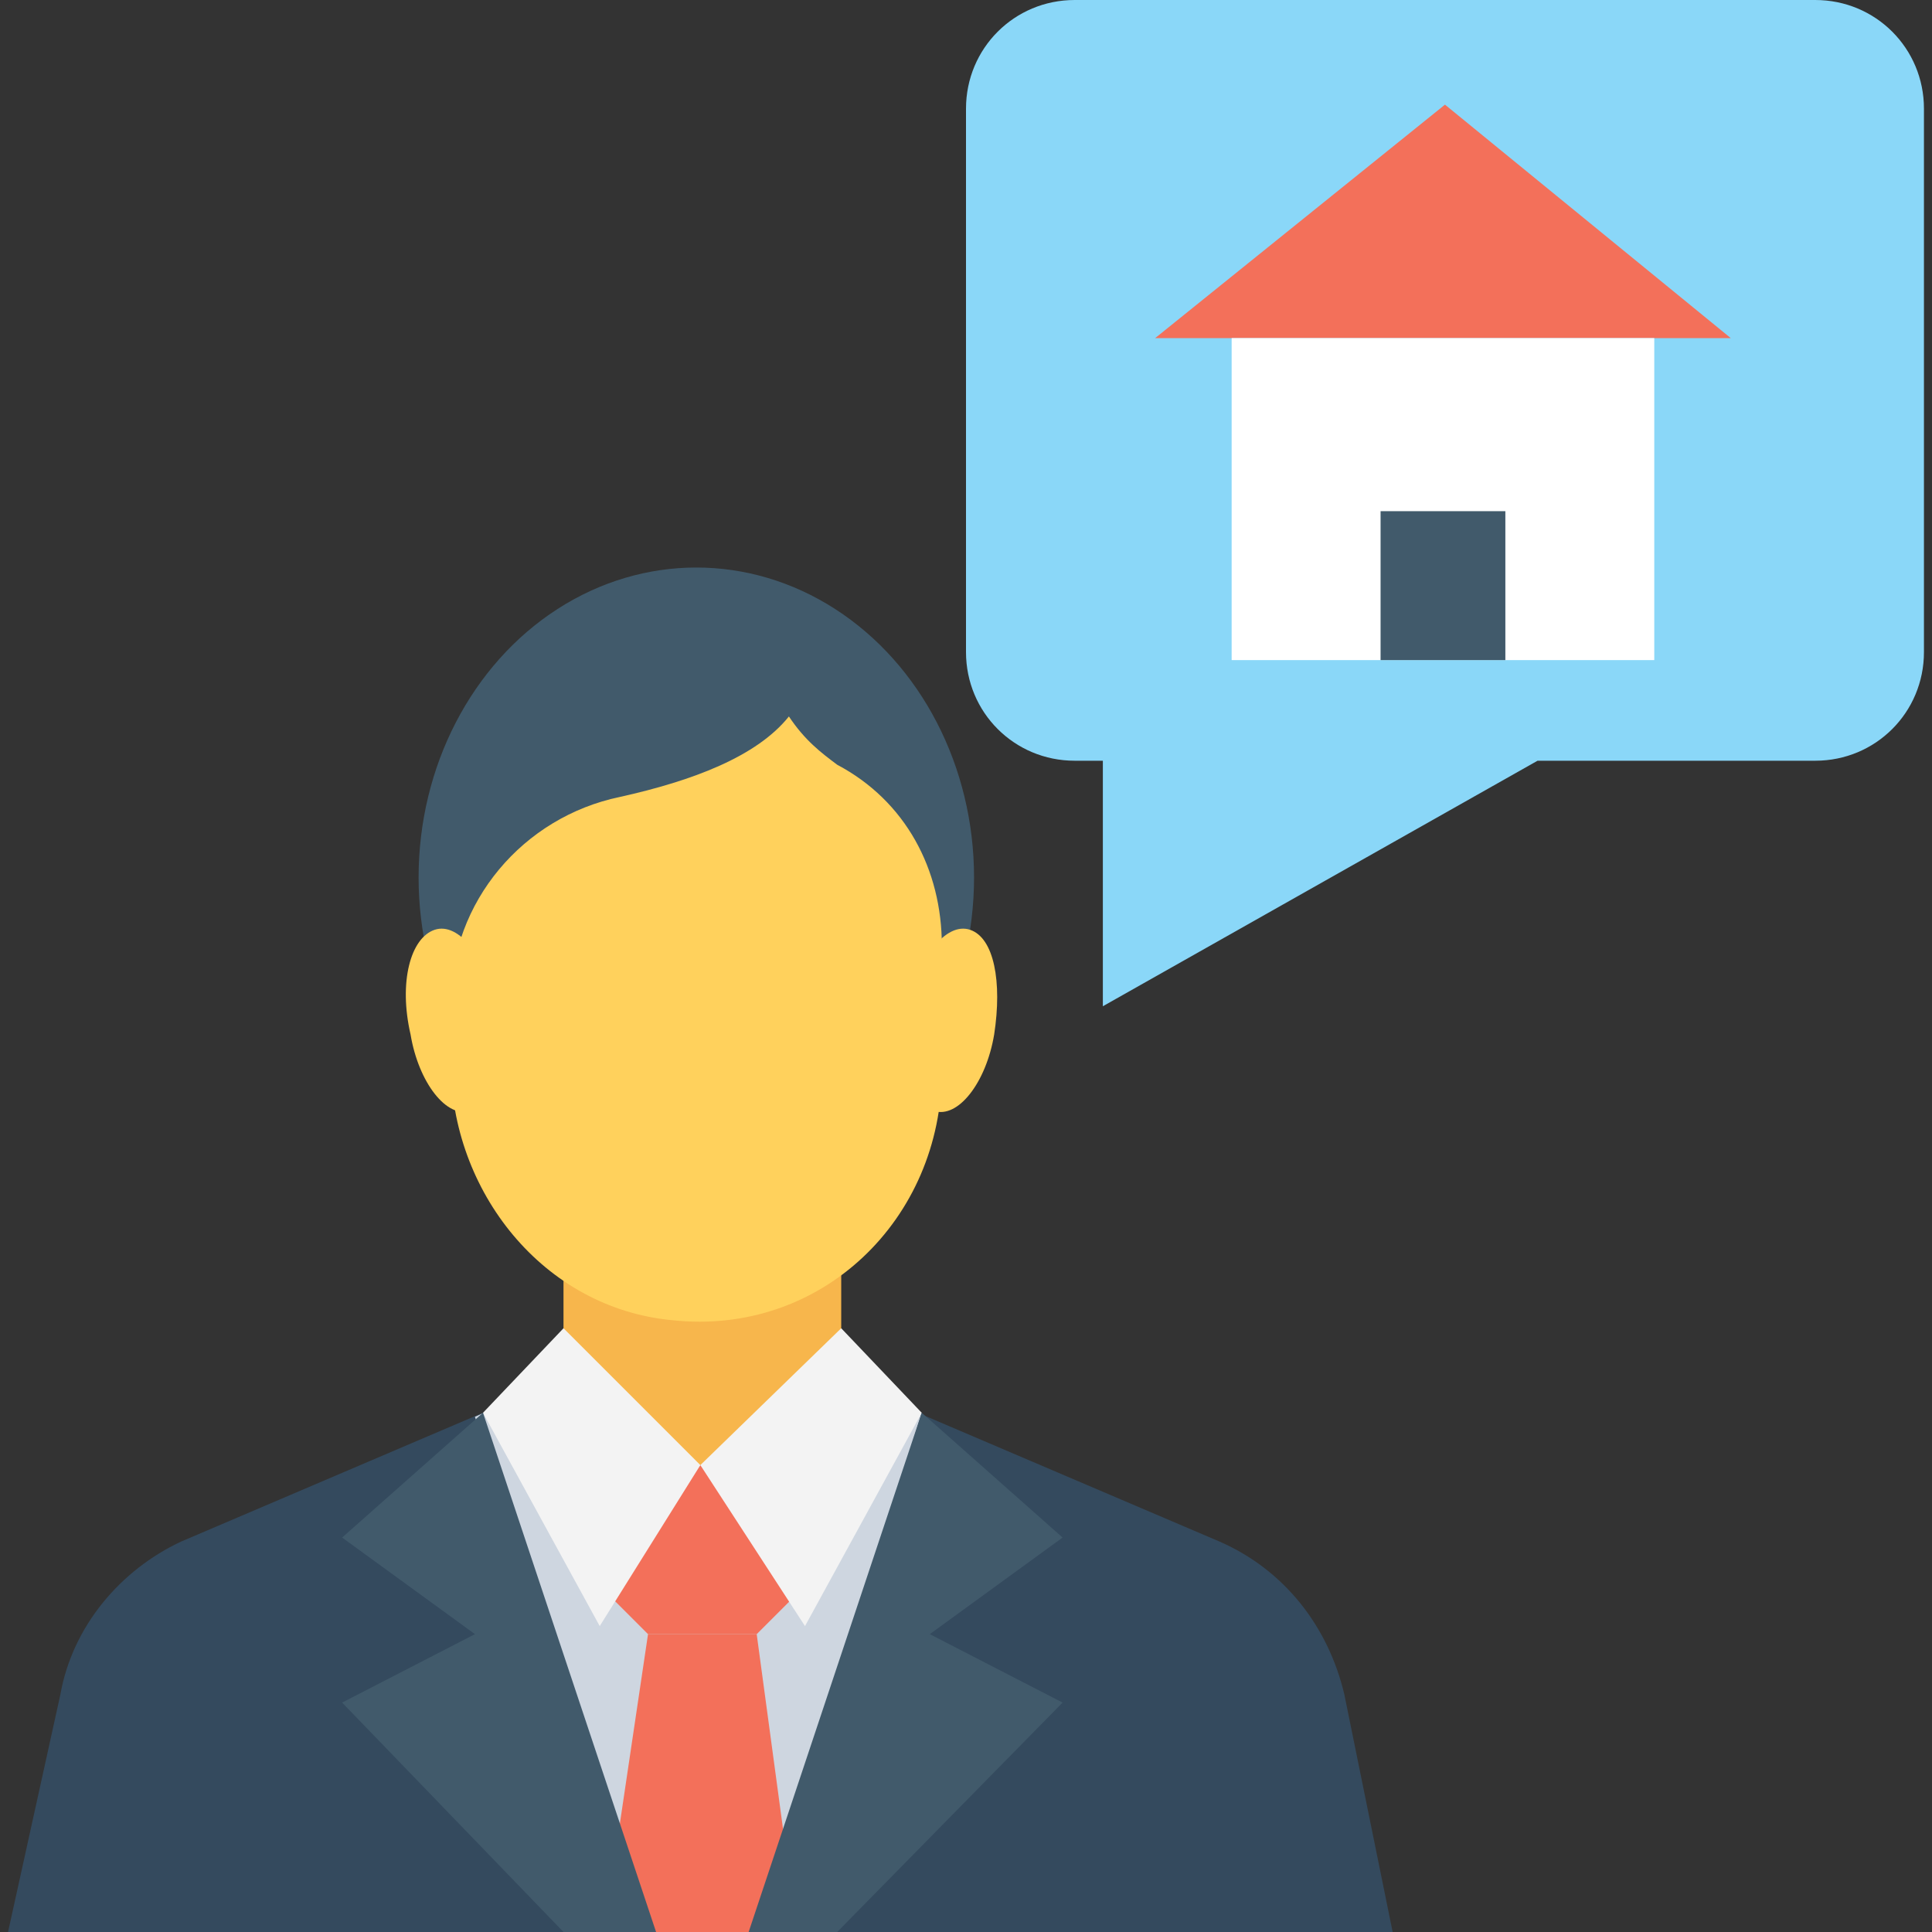
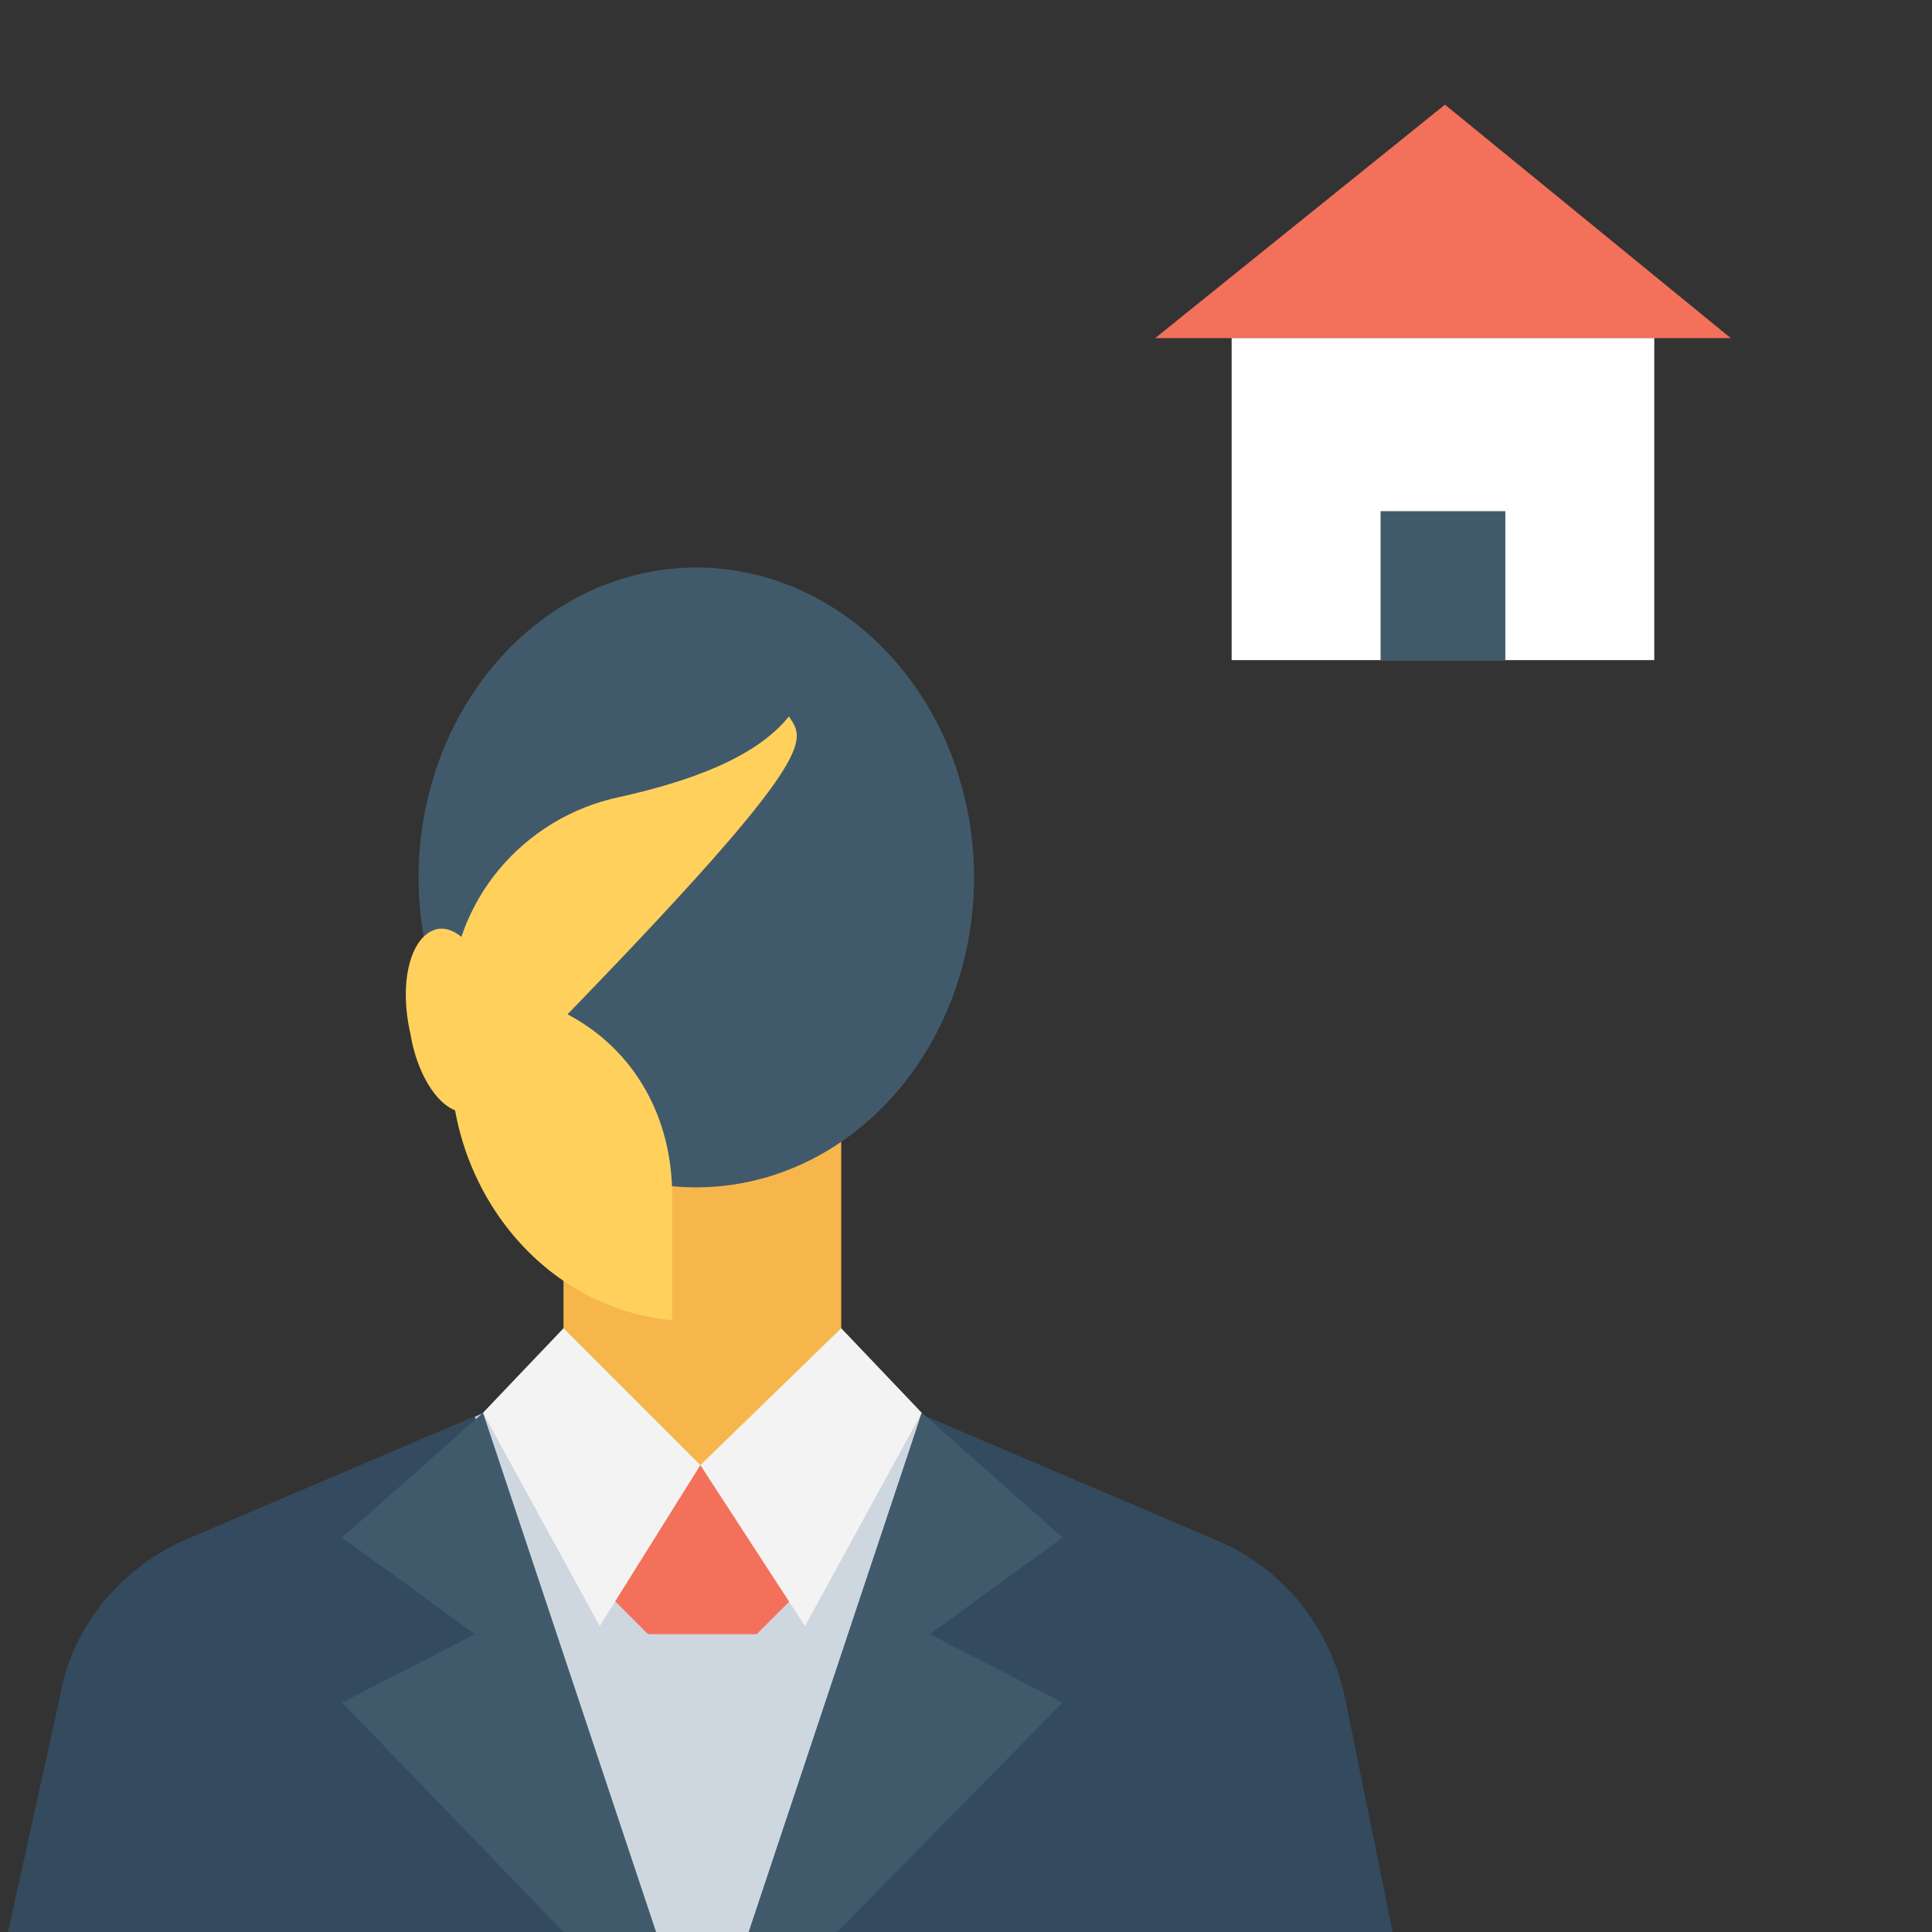
<svg xmlns="http://www.w3.org/2000/svg" version="1.1" id="Capa_1" x="0px" y="0px" viewBox="0 0 512 512" style="enable-background:new 0 0 512 512;" xml:space="preserve">
  <rect x="0" y="0" width="512" height="512" fill="#333333" stroke="none" />
  <path style="fill:#344A5E;" d="M356.267,449.067c-4.267-18.133-16-33.067-33.067-40.533L235.733,371.2l-50.133,16l-50.133-16  L48,408.533c-16,7.467-28.8,22.4-32,40.533L2.133,512h366.933L356.267,449.067z" />
  <polygon style="fill:#CED6E0;" points="201.6,512 244.267,374.4 235.733,371.2 185.6,388.267 135.467,371.2 125.867,375.467   170.667,512 " />
  <g>
    <polygon style="fill:#F3705A;" points="200.533,433.067 215.467,418.133 185.6,388.267 156.8,418.133 171.733,433.067  " />
-     <polygon style="fill:#F3705A;" points="211.2,512 200.533,433.067 171.733,433.067 160,512  " />
  </g>
  <rect x="149.333" y="301.867" style="fill:#F7B64C;" width="73.6" height="86.4" />
  <ellipse style="fill:#415A6B;" cx="184.533" cy="232.533" rx="73.6" ry="82.133" />
  <g>
-     <path style="fill:#FFD15C;" d="M263.467,274.133c-2.133,12.8-9.6,22.4-16,20.267c-6.4-2.133-8.533-13.867-6.4-27.733   c2.133-12.8,9.6-22.4,16-20.267C263.467,248.533,265.6,260.267,263.467,274.133z" />
    <path style="fill:#FFD15C;" d="M108.8,274.133c2.133,12.8,9.6,22.4,16,20.267c6.4-2.133,8.533-13.867,6.4-27.733   c-2.133-12.8-9.6-22.4-16-20.267C108.8,248.533,105.6,260.267,108.8,274.133z" />
  </g>
  <g>
    <polygon style="fill:#F3F3F3;" points="185.6,388.267 158.933,430.933 128,374.4 149.333,352  " />
    <polygon style="fill:#F3F3F3;" points="185.6,388.267 213.333,430.933 244.267,374.4 222.933,352  " />
  </g>
-   <path style="fill:#FFD15C;" d="M209.067,189.867c-8.533,10.667-25.6,17.067-44.8,21.333c-25.6,5.333-44.8,27.733-44.8,54.4v16  c0,34.133,24.533,65.067,58.667,68.267C217.6,354.133,249.6,323.2,249.6,283.733v-33.067c0-20.267-9.6-38.4-27.733-48  C217.6,199.467,213.333,196.267,209.067,189.867z" />
+   <path style="fill:#FFD15C;" d="M209.067,189.867c-8.533,10.667-25.6,17.067-44.8,21.333c-25.6,5.333-44.8,27.733-44.8,54.4v16  c0,34.133,24.533,65.067,58.667,68.267v-33.067c0-20.267-9.6-38.4-27.733-48  C217.6,199.467,213.333,196.267,209.067,189.867z" />
  <g>
    <polygon style="fill:#415A6B;" points="221.867,512 281.6,451.2 246.4,433.067 281.6,407.467 244.267,374.4 198.4,512  " />
    <polygon style="fill:#415A6B;" points="149.333,512 173.867,512 128,374.4 90.667,407.467 125.867,433.067 90.667,451.2  " />
  </g>
-   <path style="fill:#8AD7F8;" d="M481.067,0H284.8c-16,0-28.8,12.8-28.8,28.8v144c0,16,12.8,28.8,28.8,28.8h7.467v65.067l115.2-65.067  h73.6c16,0,28.8-12.8,28.8-28.8v-144C509.867,12.8,497.067,0,481.067,0z" />
  <polygon style="fill:#F3705A;" points="458.667,89.6 382.933,27.733 306.133,89.6 " />
  <rect x="326.4" y="89.6" style="fill:#FFFFFF;" width="112" height="85.333" />
  <rect x="365.867" y="135.467" style="fill:#415A6B;" width="33.067" height="39.467" />
  <g>
</g>
  <g>
</g>
  <g>
</g>
  <g>
</g>
  <g>
</g>
  <g>
</g>
  <g>
</g>
  <g>
</g>
  <g>
</g>
  <g>
</g>
  <g>
</g>
  <g>
</g>
  <g>
</g>
  <g>
</g>
  <g>
</g>
</svg>